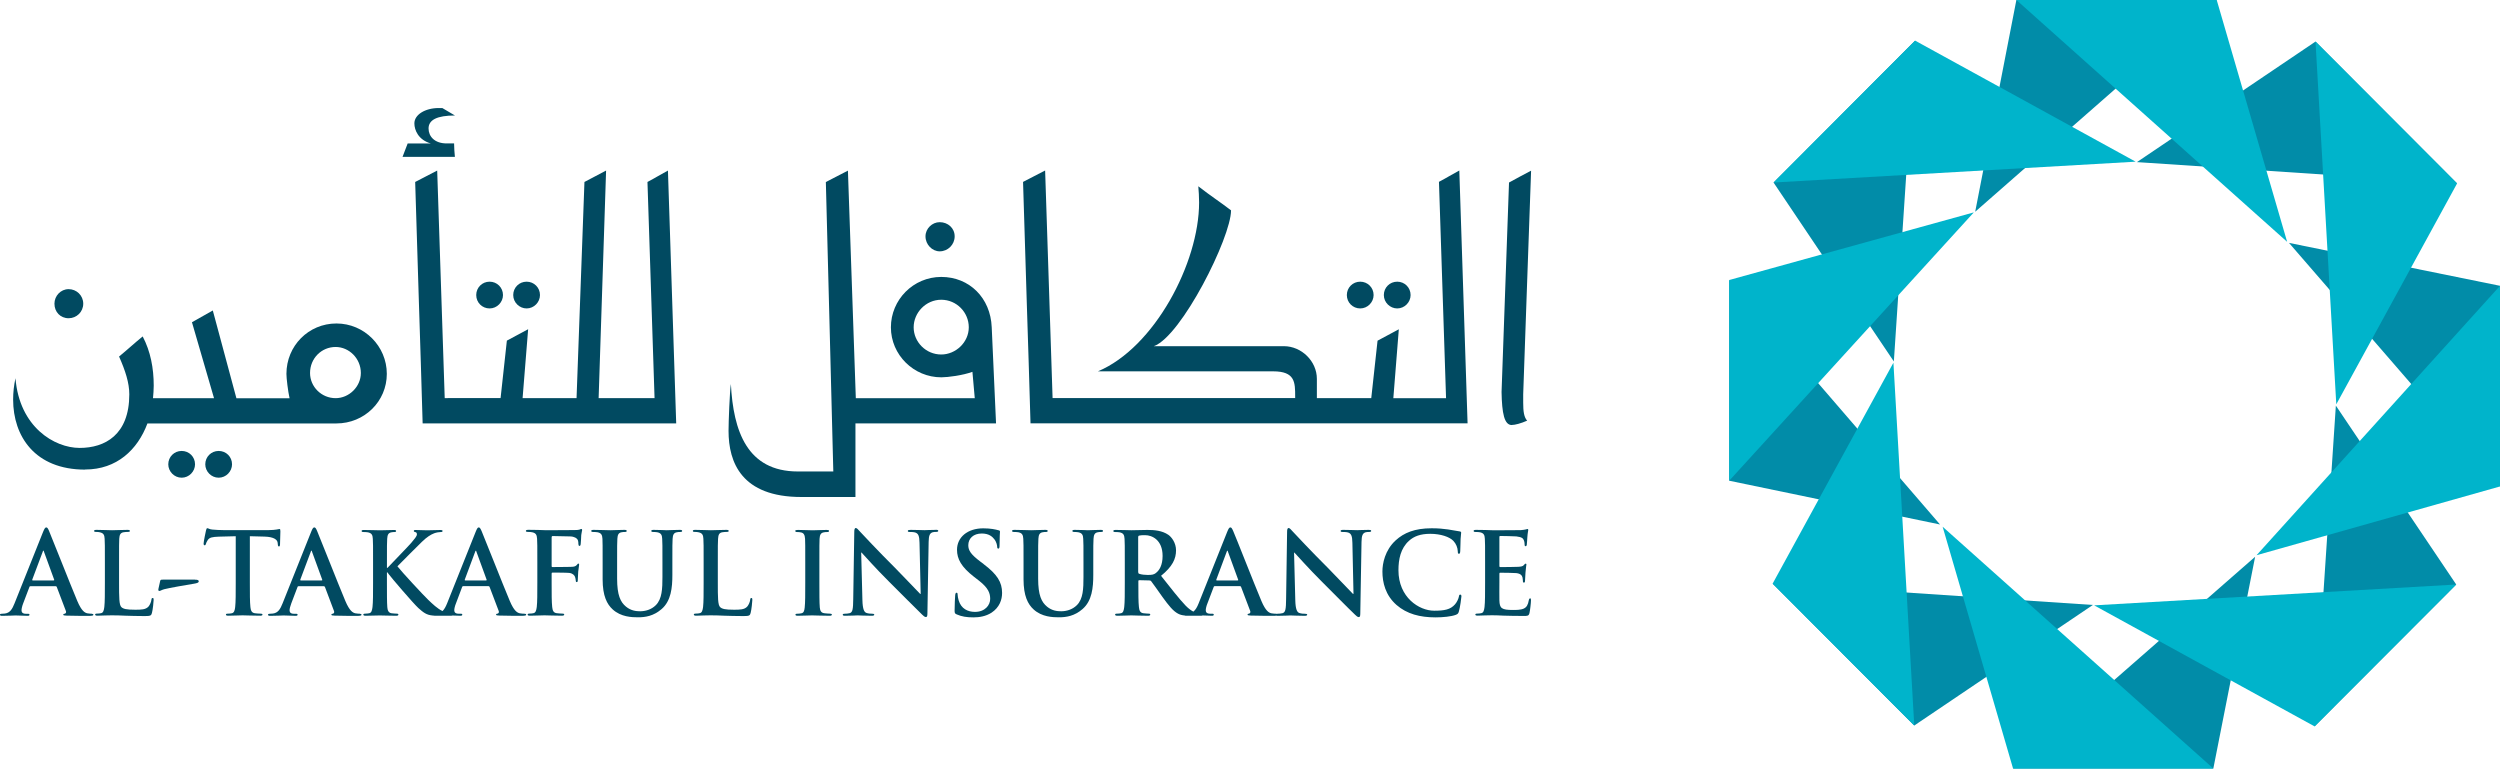
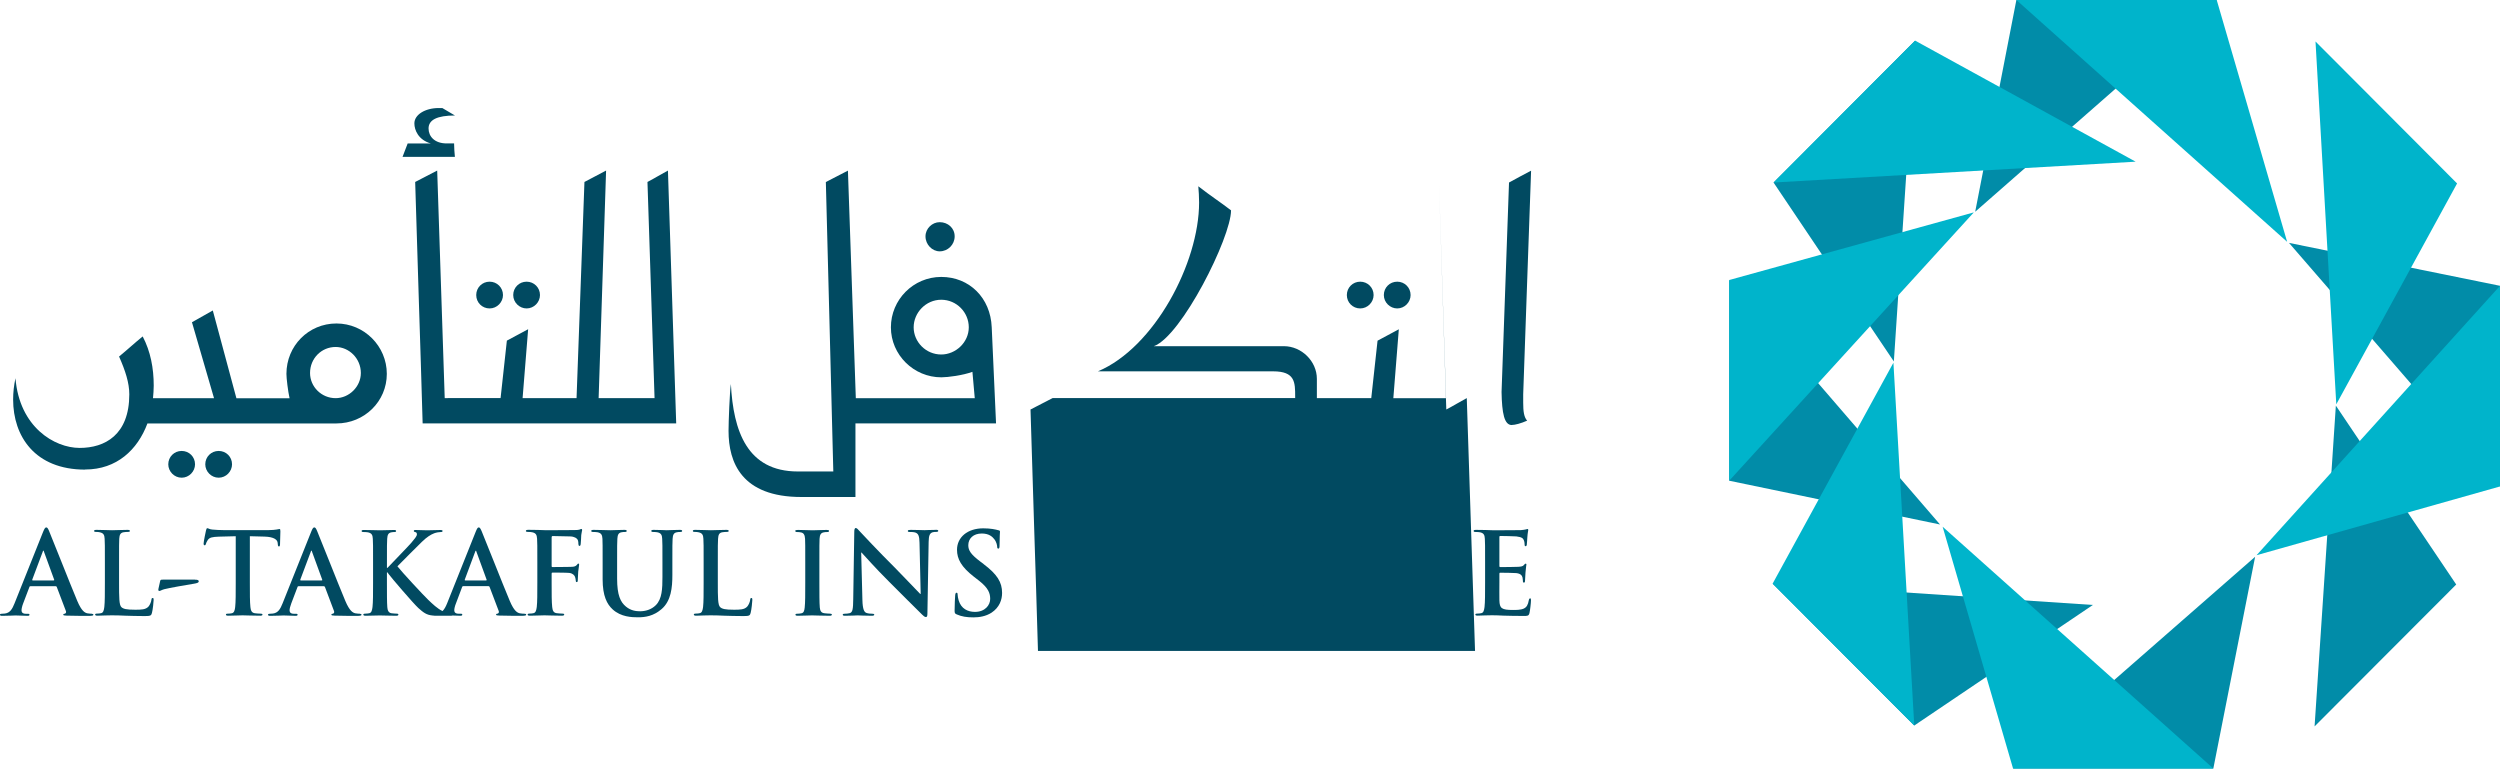
<svg xmlns="http://www.w3.org/2000/svg" id="Layer_1" data-name="Layer 1" viewBox="0 0 405.43 124.63">
  <defs>
    <style>      .cls-1 {        fill: #00b4cb;      }      .cls-2 {        fill: #014a61;      }      .cls-3 {        fill: #018ca8;      }    </style>
  </defs>
  <polygon class="cls-3" points="326.46 124.63 358.94 124.63 365.72 90.29 326.46 124.63" />
  <polygon class="cls-3" points="375.36 117.8 398.33 94.79 378.81 65.78 375.36 117.8" />
-   <polygon class="cls-1" points="398.33 94.79 375.36 117.8 339.61 98.17 398.33 94.79" />
  <polygon class="cls-3" points="405.43 78.89 405.43 46.35 371.21 39.39 405.43 78.89" />
  <polygon class="cls-1" points="405.43 46.35 405.43 78.89 365.95 90.04 405.43 46.35" />
-   <polygon class="cls-3" points="398.47 29.75 375.51 6.74 346.55 26.29 398.47 29.75" />
  <polygon class="cls-1" points="375.51 6.73 398.47 29.75 378.88 65.57 375.51 6.73" />
  <polygon class="cls-3" points="359.49 0 327 0 320.32 34.34 359.49 0" />
  <polygon class="cls-1" points="327 0 359.49 0 370.91 39.22 327 0" />
  <polygon class="cls-3" points="310.58 6.59 287.62 29.6 307.13 58.62 310.58 6.59" />
  <polygon class="cls-1" points="287.62 29.6 310.58 6.59 346.34 26.22 287.62 29.6" />
  <polygon class="cls-3" points="280.43 45.41 280.43 77.96 314.62 85.06 280.43 45.41" />
  <polygon class="cls-1" points="280.43 77.96 280.43 45.41 320.1 34.44 280.43 77.96" />
  <polygon class="cls-3" points="287.47 94.65 310.44 117.66 339.4 98.11 287.47 94.65" />
  <polygon class="cls-1" points="310.44 117.66 287.47 94.65 307.06 58.82 310.44 117.66" />
  <polygon class="cls-1" points="326.46 124.63 358.94 124.63 315.04 85.42 326.46 124.63" />
  <g>
    <path class="cls-2" d="M27.29,75.3c0,1.15.96,2.17,2.17,2.17s2.17-1.02,2.17-2.17c0-1.22-.96-2.17-2.17-2.17s-2.17.96-2.17,2.17Z" />
    <path class="cls-2" d="M33.29,75.3c0,1.15.96,2.17,2.17,2.17s2.17-1.02,2.17-2.17c0-1.22-.96-2.17-2.17-2.17s-2.17.96-2.17,2.17Z" />
-     <path class="cls-2" d="M11.13,51.61c1.28,0,2.37-1.02,2.37-2.36s-1.09-2.36-2.37-2.36-2.3,1.09-2.3,2.36c0,1.34.96,2.36,2.3,2.36Z" />
    <path class="cls-2" d="M13.82,76.14c5.11,0,8.49-3.19,10.09-7.47h14.94s15.71,0,15.71,0c4.53,0,8.17-3.57,8.17-8.04s-3.64-8.17-8.17-8.17-8.11,3.64-8.11,8.17c0,.7.25,2.81.51,3.96h-8.11s-.51,0-.51,0l-3.83-14.24-3.38,1.91,3.58,12.32h-9.9c.06-.64.12-1.34.12-2.04,0-2.81-.51-5.55-1.79-7.98-1.34,1.09-2.43,2.11-3.83,3.26,1.02,2.3,1.66,4.27,1.66,6.13,0,6.58-3.96,8.69-8.05,8.69s-9.77-3.38-10.41-11.3c-.25,1.15-.38,2.3-.38,3.45,0,5.94,3.51,11.37,11.69,11.37ZM54.43,56.27c2.17,0,4.09,1.85,4.09,4.22,0,2.23-1.92,4.08-4.09,4.08-2.3,0-4.15-1.85-4.15-4.08,0-2.37,1.85-4.22,4.15-4.22Z" />
    <path class="cls-2" d="M73.65,23.26h-1.21c-1.98,0-2.94-1.15-2.94-2.43,0-1.4,1.4-2.1,4.28-2.1l-2.05-1.21h-.57c-2.24,0-3.96,1.09-3.96,2.49,0,1.08.64,2.68,2.68,3.26h-3.77l-.83,2.17h8.49c-.06-.51-.13-1.6-.13-2.17Z" />
    <path class="cls-2" d="M72.63,64.57h0s-.51,0-.51,0l-1.22-36.91c-1.21.64-2.23,1.15-3.57,1.85.38,13.34.83,25.8,1.21,39.15h4.09s11.68,0,11.68,0h0s13.73,0,13.73,0h0s11.62,0,11.62,0l-1.34-41c-1.21.64-1.98,1.15-3.32,1.85l1.15,35.06h-8.11s-.96,0-.96,0l1.21-36.91-3.51,1.85-1.28,35.06h-8.17s-.58,0-.58,0l.9-11.18-3.45,1.85c-.32,2.88-.7,6.45-1.02,9.32h-8.56Z" />
    <path class="cls-2" d="M79.4,50.02c1.21,0,2.17-1.02,2.17-2.17,0-1.21-.96-2.17-2.17-2.17s-2.17.96-2.17,2.17.96,2.17,2.17,2.17Z" />
    <path class="cls-2" d="M85.4,50.02c1.21,0,2.17-1.02,2.17-2.17,0-1.21-.96-2.17-2.17-2.17s-2.17.96-2.17,2.17,1.02,2.17,2.17,2.17Z" />
    <path class="cls-2" d="M129.98,80.6h8.75v-11.94h22.8l-.7-15.58c-.19-4.79-3.64-8.17-8.18-8.17s-8.17,3.7-8.17,8.17,3.7,8.11,8.17,8.11c1.08,0,3.51-.32,5.05-.89l.38,4.28h-19.29l-1.28-36.91c-1.21.64-2.24,1.15-3.58,1.85.39,15.39.83,31.55,1.21,46.94h-5.75c-8.24,0-10.47-6.58-10.86-14.18-.19,1.21-.38,6.13-.38,7.6,0,5.11,2.11,10.72,11.81,10.72ZM152.64,57.49c-2.49,0-4.47-2.04-4.47-4.41s1.98-4.47,4.47-4.47,4.47,2.04,4.47,4.47-2.11,4.41-4.47,4.41Z" />
    <path class="cls-2" d="M152.39,40.76c1.34,0,2.43-1.09,2.43-2.43s-1.09-2.3-2.43-2.3c-1.21,0-2.3,1.03-2.3,2.3,0,1.34,1.09,2.43,2.3,2.43Z" />
    <path class="cls-2" d="M226.59,50.02c1.21,0,2.17-1.02,2.17-2.17,0-1.21-.96-2.17-2.17-2.17s-2.17.96-2.17,2.17,1.02,2.17,2.17,2.17Z" />
    <path class="cls-2" d="M220.59,50.02c1.21,0,2.17-1.02,2.17-2.17,0-1.21-.96-2.17-2.17-2.17s-2.17.96-2.17,2.17.96,2.17,2.17,2.17Z" />
-     <path class="cls-2" d="M233.36,29.52l1.15,35.06h-7.98s-.57,0-.57,0l.89-11.18-3.45,1.85c-.32,2.88-.7,6.45-1.02,9.32h-8.56s-.26,0-.26,0v-3.13c0-2.87-2.49-5.3-5.36-5.3h-21.08c4.47-1.6,12.52-17.63,12.52-22.03-2.11-1.6-3.07-2.17-5.31-3.9.07.83.13,1.66.13,2.62,0,9.84-7.28,23.56-16.41,27.39h28.42c3.57,0,3.57,1.79,3.57,4.09v.25h-39.34s0,0,0,0l-1.21-36.91c-1.21.64-2.23,1.15-3.58,1.85.38,13.35.83,25.8,1.21,39.15h3.58s43.1,0,43.1,0h0s11.69,0,11.69,0h0s12.51,0,12.51,0l-1.34-41c-1.21.64-1.98,1.15-3.32,1.85Z" />
+     <path class="cls-2" d="M233.36,29.52l1.15,35.06h-7.98s-.57,0-.57,0l.89-11.18-3.45,1.85c-.32,2.88-.7,6.45-1.02,9.32h-8.56s-.26,0-.26,0v-3.13c0-2.87-2.49-5.3-5.36-5.3h-21.08c4.47-1.6,12.52-17.63,12.52-22.03-2.11-1.6-3.07-2.17-5.31-3.9.07.83.13,1.66.13,2.62,0,9.84-7.28,23.56-16.41,27.39h28.42c3.57,0,3.57,1.79,3.57,4.09v.25h-39.34s0,0,0,0c-1.21.64-2.23,1.15-3.58,1.85.38,13.35.83,25.8,1.21,39.15h3.58s43.1,0,43.1,0h0s11.69,0,11.69,0h0s12.51,0,12.51,0l-1.34-41c-1.21.64-1.98,1.15-3.32,1.85Z" />
    <path class="cls-2" d="M245.17,68.92c.51,0,1.47-.25,2.49-.7-.51-.57-.64-1.47-.64-2.93v-1.34c.44-12.14.83-24.08,1.28-36.27-1.21.64-2.3,1.21-3.58,1.92l-1.21,33.97c.06,3.45.44,5.36,1.66,5.36Z" />
    <path class="cls-2" d="M14.92,99.53c-.22,0-.5-.02-.77-.07-.39-.09-.92-.35-1.62-2.01-1.18-2.8-4.13-10.32-4.57-11.33-.18-.43-.29-.59-.46-.59-.18,0-.29.2-.52.74l-4.62,11.57c-.37.92-.72,1.55-1.57,1.66-.15.02-.4.04-.57.04-.15,0-.22.04-.22.15,0,.15.11.18.35.18.96,0,1.97-.06,2.17-.06.57,0,1.37.06,1.95.06.2,0,.31-.04.31-.18,0-.11-.05-.15-.28-.15h-.27c-.57,0-.74-.24-.74-.57,0-.22.09-.66.27-1.12l1-2.63c.03-.11.07-.15.16-.15h4.11c.09,0,.15.03.18.13l1.48,3.9c.09.22-.04.39-.17.42-.18.02-.26.05-.26.17,0,.13.22.13.55.15,1.48.04,2.82.04,3.48.04s.85-.04.85-.18c0-.13-.09-.15-.24-.15ZM8.69,94.13h-3.39c-.07,0-.09-.05-.07-.13l1.7-4.53c.02-.08.05-.17.11-.17s.07.09.09.17l1.66,4.55c.02.06,0,.11-.09.11Z" />
    <path class="cls-2" d="M24.76,96.98c-.15,0-.19.11-.2.28-.04.35-.26.86-.48,1.11-.46.5-1.18.51-2.15.51-1.44,0-1.92-.13-2.23-.41-.39-.33-.39-1.6-.39-3.96v-3.24c0-2.8,0-3.32.03-3.9.04-.64.19-.96.68-1.05.22-.04.51-.06.72-.06.22,0,.33-.04.33-.16s-.13-.17-.39-.17c-.72,0-2.06.06-2.5.06-.5,0-1.66-.06-2.52-.06-.28,0-.4.04-.4.17s.11.16.31.16c.24,0,.46.02.61.06.61.13.76.43.79,1.05.04.59.04,1.1.04,3.9v3.24c0,1.69,0,3.15-.09,3.92-.07.53-.16.94-.53,1.01-.17.04-.39.07-.66.07-.22,0-.3.06-.3.15,0,.13.13.19.37.19.37,0,.85-.04,1.27-.04.44-.02.85-.02,1.05-.02.76,0,1.42.02,2.25.06.83.02,1.79.06,3.11.06.95,0,1.05-.09,1.16-.5.15-.53.28-1.91.28-2.12,0-.22-.02-.31-.15-.31Z" />
    <path class="cls-2" d="M31.64,94h-5.23c-.32,0-.39.02-.44.24l-.28,1.27c-.04.19,0,.33.15.33s.44-.2.81-.29c.64-.18,4.02-.77,4.75-.88.52-.09.83-.15.83-.4,0-.22-.26-.26-.59-.26Z" />
    <path class="cls-2" d="M42.86,87.02c1.64.04,2.14.55,2.17,1.03l.02.2c.02.28.06.37.2.37.11,0,.15-.11.16-.3,0-.48.06-1.75.06-2.14,0-.28-.02-.39-.15-.39-.07,0-.22.04-.5.09-.28.04-.68.09-1.27.09h-7.29c-.61,0-1.31-.04-1.84-.09-.46-.04-.65-.22-.79-.22-.11,0-.17.11-.22.35-.04.15-.39,1.83-.39,2.12,0,.2.04.3.17.3.11,0,.17-.07.2-.22.04-.15.13-.37.31-.64.28-.41.72-.5,1.79-.54l2.74-.07v7.55c0,1.7,0,3.15-.09,3.93-.06.53-.17.94-.54,1.01-.17.04-.39.07-.67.07-.22,0-.29.05-.29.15,0,.13.13.18.37.18.74,0,1.9-.06,2.32-.06.51,0,1.68.06,2.89.06.2,0,.35-.06.35-.18,0-.09-.09-.15-.3-.15-.28,0-.68-.04-.94-.07-.55-.08-.66-.48-.72-1-.09-.79-.09-2.25-.09-3.94v-7.55l2.32.06Z" />
    <path class="cls-2" d="M58.39,99.53c-.22,0-.49-.02-.77-.07-.39-.09-.92-.35-1.62-2.01-1.18-2.8-4.13-10.32-4.57-11.33-.18-.43-.29-.59-.46-.59-.19,0-.3.2-.52.74l-4.62,11.57c-.37.92-.72,1.55-1.57,1.66-.15.02-.4.04-.57.04-.15,0-.22.04-.22.15,0,.15.11.18.35.18.96,0,1.97-.06,2.17-.06.57,0,1.36.06,1.95.06.2,0,.32-.04.32-.18,0-.11-.06-.15-.28-.15h-.28c-.57,0-.74-.24-.74-.57,0-.22.1-.66.28-1.12l1-2.63c.03-.11.07-.15.16-.15h4.11c.09,0,.15.03.19.13l1.47,3.9c.09.22-.04.39-.17.42-.18.02-.26.05-.26.17,0,.13.22.13.55.15,1.47.04,2.82.04,3.48.04s.85-.04.85-.18c0-.13-.09-.15-.24-.15ZM52.16,94.13h-3.39c-.07,0-.09-.05-.07-.13l1.7-4.53c.02-.08.05-.17.11-.17s.07.09.09.17l1.66,4.55c.02.06,0,.11-.09.11Z" />
    <path class="cls-2" d="M85.06,99.53c-.22,0-.5-.02-.77-.07-.39-.09-.92-.35-1.62-2.01-1.18-2.8-4.13-10.32-4.57-11.33-.19-.43-.3-.59-.46-.59-.18,0-.29.2-.51.74l-4.62,11.57c-.22.54-.44.97-.75,1.26-.85-.42-1.6-1.14-2.32-1.83-.72-.68-4.33-4.57-4.99-5.43.63-.66,3.41-3.42,3.98-3.98.79-.77,1.42-1.16,1.99-1.38.35-.13.81-.2,1.07-.2.19,0,.28-.04.28-.17s-.13-.16-.31-.16c-.57,0-1.59.05-2.16.05-.5,0-1.51-.05-1.9-.05-.2,0-.29.03-.29.16,0,.11.07.15.24.18.19.04.26.17.26.37,0,.31-.41.77-.92,1.38-.53.62-3.22,3.37-3.85,4.05h-.09v-.81c0-2.8,0-3.32.04-3.9.04-.64.18-.96.68-1.05.22-.04.33-.05.51-.05.15,0,.26-.04.26-.17s-.13-.16-.38-.16c-.63,0-1.79.05-2.23.05s-1.6-.05-2.58-.05c-.28,0-.41.03-.41.16s.11.17.31.17c.26,0,.57.02.72.05.61.13.76.42.79,1.05.04.59.04,1.11.04,3.9v3.24c0,1.69,0,3.15-.09,3.92-.07.53-.16.94-.53,1.01-.17.03-.39.07-.66.07-.22,0-.3.06-.3.15,0,.13.13.19.37.19.74,0,1.9-.05,2.32-.05.46,0,1.62.05,2.65.05.2,0,.35-.05.35-.19,0-.09-.09-.15-.24-.15-.24,0-.65-.04-.9-.07-.46-.07-.63-.48-.66-1-.06-.79-.06-2.25-.06-3.94v-1.68h.09l.2.28c.39.54,4.02,4.79,4.82,5.51.79.7,1.29,1.11,2.29,1.2.07,0,.14.01.22.02.05,0,.08.02.15.02.12,0,.24,0,.36,0,.16,0,.34,0,.55,0h1.6c.17,0,.27-.01.34-.04.44.02.9.04,1.28.04.2,0,.32-.04.32-.18,0-.11-.06-.15-.28-.15h-.28c-.57,0-.74-.24-.74-.57,0-.22.09-.66.28-1.12l.99-2.63c.04-.11.07-.15.17-.15h4.11c.09,0,.15.03.18.13l1.48,3.9c.09.22-.04.39-.17.42-.18.02-.26.05-.26.17,0,.13.22.13.55.15,1.47.04,2.82.04,3.48.04s.85-.04.85-.18c0-.13-.09-.15-.24-.15ZM78.83,94.13h-3.39c-.07,0-.09-.05-.07-.13l1.69-4.53c.02-.08.06-.17.11-.17s.07.09.09.17l1.66,4.55c.02.06,0,.11-.09.11Z" />
    <path class="cls-2" d="M94.27,85.78c-.09,0-.19.08-.3.11-.18.06-.4.06-.75.07-.42.02-4.16.02-4.86.02-.26,0-.68-.02-1.16-.04-.48,0-1.02-.02-1.49-.02-.28,0-.43.04-.43.19,0,.11.13.15.31.15.26,0,.57.02.72.06.61.13.75.43.79,1.05.04.59.04,1.1.04,3.9v3.24c0,1.77,0,3.15-.09,3.92-.07.53-.17.94-.54,1.01-.16.04-.39.07-.66.07-.2,0-.28.06-.28.15,0,.15.13.19.39.19.7,0,1.86-.06,2.34-.06s1.64.06,2.8.06c.28,0,.4-.06.4-.19,0-.09-.07-.15-.31-.15-.26,0-.67-.04-.92-.07-.55-.07-.66-.48-.72-1.01-.09-.78-.09-2.16-.09-3.92v-1.49c0-.13.04-.16.13-.16.31,0,2.27,0,2.73.05.57.07.85.4.94.66.07.22.11.44.11.57s.03.26.15.26c.18,0,.18-.18.18-.35,0-.13.04-.98.07-1.34.06-.57.15-1.03.15-1.14s-.04-.17-.11-.17c-.11,0-.15.07-.24.19-.19.24-.44.31-.79.33-.25.02-.51.02-.83.02l-2.36.02c-.11,0-.13-.05-.13-.17v-4.6c0-.2.06-.26.17-.26l2.84.06c.7.02,1.09.3,1.22.55.11.26.11.55.11.7.02.2.06.29.18.29s.17-.11.19-.26c.04-.22.08-1.31.09-1.49.05-.48.15-.7.15-.83,0-.09-.06-.17-.13-.17Z" />
    <path class="cls-2" d="M110.22,85.93c-.72,0-1.88.06-2.1.06-.02,0-1.18-.06-2.12-.06-.25,0-.38.04-.38.17s.11.17.32.17.51.02.66.05c.61.13.76.43.79,1.05.04.59.04,1.11.04,3.9v2.3c0,1.9-.06,3.56-1.07,4.57-.74.74-1.73.99-2.54.99-.62,0-1.47-.07-2.3-.75-.9-.74-1.44-1.86-1.44-4.53v-2.58c0-2.8,0-3.32.04-3.9.04-.64.18-.96.68-1.05.22-.04.33-.05.54-.05.19,0,.3-.04.3-.17s-.13-.17-.4-.17c-.66,0-1.82.06-2.27.06-.55,0-1.71-.06-2.69-.06-.27,0-.4.04-.4.17s.11.17.31.17c.26,0,.57.02.72.05.61.13.75.43.79,1.05.03.59.03,1.11.03,3.9v2.69c0,2.67.7,4.03,1.64,4.88,1.34,1.22,3.11,1.27,4.09,1.27,1.2,0,2.52-.2,3.83-1.33,1.55-1.33,1.75-3.5,1.75-5.54v-1.97c0-2.8,0-3.32.04-3.9.04-.64.19-.96.68-1.05.22-.04.33-.05.54-.05.22,0,.33-.04.33-.17s-.13-.17-.39-.17Z" />
    <path class="cls-2" d="M121.86,96.98c-.15,0-.19.11-.2.28-.03.35-.26.86-.48,1.11-.46.5-1.18.51-2.15.51-1.44,0-1.92-.13-2.23-.41-.39-.33-.39-1.6-.39-3.96v-3.24c0-2.8,0-3.32.04-3.9.04-.64.18-.96.68-1.05.22-.04.51-.06.72-.06.22,0,.33-.04.33-.16s-.13-.17-.38-.17c-.72,0-2.06.06-2.51.06-.5,0-1.66-.06-2.52-.06-.28,0-.41.04-.41.17s.11.16.31.16c.24,0,.46.02.61.06.61.13.76.43.79,1.05.04.59.04,1.1.04,3.9v3.24c0,1.69,0,3.15-.09,3.92-.07.53-.17.94-.54,1.01-.16.04-.39.07-.66.07-.22,0-.3.06-.3.15,0,.13.13.19.37.19.37,0,.85-.04,1.27-.04.44-.02.85-.02,1.05-.02.76,0,1.42.02,2.25.06.83.02,1.79.06,3.11.06.96,0,1.05-.09,1.16-.5.15-.53.28-1.91.28-2.12,0-.22-.02-.31-.15-.31Z" />
    <path class="cls-2" d="M134.63,99.52c-.28,0-.68-.04-.94-.07-.55-.07-.68-.41-.74-.9-.07-.79-.07-2.25-.07-4.03v-3.24c0-2.8,0-3.32.03-3.9.04-.64.19-.96.69-1.05.22-.04.36-.05.55-.05s.3-.04.3-.19c0-.11-.15-.15-.39-.15-.7,0-1.79.06-2.25.06-.53,0-1.7-.06-2.4-.06-.29,0-.44.04-.44.15,0,.15.11.19.3.19.22,0,.46.02.66.07.41.09.59.4.63,1.03.03.59.03,1.11.03,3.9v3.24c0,1.79,0,3.24-.09,4.02-.06.53-.16.85-.54.92-.17.04-.38.07-.66.07-.22,0-.3.06-.3.15,0,.13.13.18.36.18.74,0,1.9-.06,2.33-.06.49,0,1.66.06,2.87.06.2,0,.35-.06.35-.18,0-.09-.09-.15-.29-.15Z" />
    <path class="cls-2" d="M151.74,85.93c-.9,0-1.6.05-1.81.05-.39,0-1.27-.05-2.23-.05-.27,0-.48.02-.48.17,0,.11.07.17.29.17.26,0,.7,0,.98.11.44.18.61.54.63,1.66l.19,8.27h-.09c-.31-.29-2.8-2.95-4.05-4.2-2.69-2.67-5.49-5.67-5.71-5.91-.31-.33-.48-.57-.68-.57-.18,0-.24.26-.24.63l-.17,10.9c-.02,1.6-.09,2.14-.57,2.28-.26.07-.59.09-.83.09-.19,0-.3.04-.3.15,0,.17.17.18.41.18.96,0,1.82-.06,1.99-.06.35,0,1.09.06,2.29.06.26,0,.42-.04.42-.18,0-.11-.11-.15-.31-.15-.29,0-.65-.02-.96-.13-.37-.13-.61-.61-.65-2.05l-.2-7.74h.06c.33.35,2.37,2.65,4.38,4.64,1.92,1.9,4.28,4.31,5.44,5.42.2.2.42.4.62.4.17,0,.24-.16.24-.57l.2-11.62c.02-1.03.17-1.42.68-1.57.22-.05.37-.05.55-.05.22,0,.33-.06.33-.17,0-.15-.18-.17-.42-.17Z" />
    <path class="cls-2" d="M159.5,91.46l-.52-.39c-1.53-1.16-1.95-1.8-1.95-2.65,0-1.1.83-1.9,2.19-1.9,1.2,0,1.73.55,2.01.9.39.48.48,1.05.48,1.22,0,.22.06.33.19.33.15,0,.2-.15.2-.55,0-1.44.07-1.97.07-2.21,0-.13-.09-.19-.26-.22-.48-.13-1.25-.31-2.45-.31-2.56,0-4.26,1.45-4.26,3.48,0,1.49.7,2.78,2.73,4.36l.85.66c1.53,1.2,1.8,2.05,1.8,2.95,0,.98-.81,2.1-2.47,2.1-1.15,0-2.23-.5-2.64-1.86-.09-.31-.17-.7-.17-.94,0-.15-.02-.31-.18-.31-.15,0-.2.2-.22.48-.02.3-.09,1.4-.09,2.42,0,.4.05.5.35.62.79.35,1.62.48,2.69.48.98,0,2.01-.17,2.93-.75,1.33-.87,1.73-2.14,1.73-3.21,0-1.75-.79-3.02-3.02-4.7Z" />
-     <path class="cls-2" d="M178.52,85.93c-.72,0-1.88.06-2.1.06-.02,0-1.18-.06-2.12-.06-.26,0-.39.04-.39.17s.11.17.31.17.52.02.66.05c.61.13.76.43.79,1.05.04.59.04,1.11.04,3.9v2.3c0,1.9-.05,3.56-1.07,4.57-.74.74-1.73.99-2.54.99-.62,0-1.48-.07-2.3-.75-.9-.74-1.44-1.86-1.44-4.53v-2.58c0-2.8,0-3.32.04-3.9.04-.64.19-.96.68-1.05.22-.04.33-.05.53-.05.19,0,.3-.04.3-.17s-.13-.17-.41-.17c-.66,0-1.82.06-2.27.06-.55,0-1.71-.06-2.69-.06-.28,0-.41.04-.41.17s.11.17.31.17c.26,0,.57.02.72.05.61.13.75.43.79,1.05.04.59.04,1.11.04,3.9v2.69c0,2.67.7,4.03,1.64,4.88,1.34,1.22,3.11,1.27,4.09,1.27,1.2,0,2.53-.2,3.83-1.33,1.55-1.33,1.75-3.5,1.75-5.54v-1.97c0-2.8,0-3.32.04-3.9.04-.64.19-.96.68-1.05.22-.04.33-.05.53-.05.22,0,.33-.04.33-.17s-.13-.17-.39-.17Z" />
    <path class="cls-2" d="M221.93,85.93c-.9,0-1.6.05-1.81.05-.39,0-1.27-.05-2.23-.05-.28,0-.48.02-.48.17,0,.11.08.17.3.17.26,0,.7,0,.98.11.44.18.61.54.63,1.66l.18,8.27h-.09c-.32-.29-2.8-2.95-4.05-4.2-2.69-2.67-5.49-5.67-5.71-5.91-.31-.33-.48-.57-.68-.57-.18,0-.24.26-.24.63l-.16,10.9c-.02,1.6-.09,2.14-.57,2.28-.26.07-.59.09-.83.09-.05,0-.07.01-.11.02-.03,0-.06-.02-.11-.02-.22,0-.5-.02-.77-.07-.39-.09-.92-.35-1.62-2.01-1.18-2.8-4.12-10.32-4.57-11.33-.19-.43-.29-.59-.46-.59-.18,0-.3.2-.52.74l-4.62,11.57c-.24.6-.49,1.06-.86,1.35-.34-.18-.76-.47-1.24-.96-1.09-1.14-2.36-2.78-4-4.85,1.86-1.51,2.43-2.76,2.43-4.13,0-1.24-.74-2.17-1.25-2.52-1-.68-2.23-.79-3.39-.79-.57,0-1.97.05-2.6.05-.39,0-1.55-.05-2.52-.05-.28,0-.41.04-.41.17s.11.17.31.17c.26,0,.57.02.72.05.61.13.75.42.79,1.05.04.59.04,1.11.04,3.9v3.24c0,1.69,0,3.15-.09,3.92-.07.54-.16.94-.53,1.01-.17.04-.39.07-.66.07-.22,0-.29.05-.29.15,0,.13.13.19.37.19.74,0,1.9-.06,2.25-.06.28,0,1.64.06,2.71.06.24,0,.37-.06.37-.19,0-.09-.07-.15-.22-.15-.22,0-.63-.04-.9-.07-.55-.07-.66-.48-.72-1.01-.09-.77-.09-2.23-.09-3.94v-.26c0-.11.05-.15.15-.15l1.6.04c.13,0,.24.02.33.13.24.28,1.09,1.53,1.82,2.54,1.03,1.42,1.73,2.29,2.52,2.71.31.17.63.26,1.1.31.06.03.14.04.27.04.14,0,.28,0,.43,0,.07,0,.11,0,.18,0h1.75c.12,0,.2-.02.26-.05.49.02,1.05.05,1.5.05.2,0,.32-.04.32-.18,0-.11-.06-.15-.28-.15h-.28c-.57,0-.74-.24-.74-.57,0-.22.09-.66.28-1.12l1-2.63c.03-.11.07-.15.16-.15h4.11c.09,0,.15.03.18.13l1.48,3.9c.09.22-.04.39-.17.42-.19.02-.26.05-.26.17,0,.13.22.13.55.15,1.47.04,2.82.04,3.48.04.32,0,.51,0,.64-.03.07.03.17.03.3.03.96,0,1.82-.06,1.99-.06.35,0,1.09.06,2.28.06.26,0,.43-.04.43-.18,0-.11-.11-.15-.32-.15-.29,0-.64-.02-.96-.13-.37-.13-.61-.61-.65-2.05l-.2-7.74h.06c.33.35,2.38,2.65,4.38,4.64,1.91,1.9,4.27,4.31,5.44,5.42.2.2.42.4.62.4.17,0,.24-.16.24-.57l.2-11.62c.02-1.03.17-1.42.68-1.57.22-.05.37-.05.56-.05.22,0,.33-.06.33-.17,0-.15-.19-.17-.42-.17ZM187.45,92.93c-.33.24-.57.31-1.31.31-.46,0-1.01-.05-1.4-.19-.13-.06-.16-.13-.16-.33v-5.6c0-.15.03-.22.16-.26.19-.06.52-.07.98-.07,1.09,0,2.82.75,2.82,3.37,0,1.51-.54,2.36-1.09,2.76ZM200.71,94.13h-3.39c-.07,0-.09-.05-.07-.13l1.69-4.53c.02-.08.06-.17.11-.17.05,0,.07.09.09.17l1.66,4.55c.02.06,0,.11-.1.11Z" />
    <path class="cls-2" d="M236.82,96.43c-.15,0-.19.07-.24.37-.07.33-.31.86-.62,1.21-.74.85-1.73,1.03-3.37,1.03-2.47,0-5.8-2.17-5.8-6.56,0-1.79.35-3.54,1.7-4.77.81-.74,1.86-1.14,3.46-1.14,1.7,0,3.13.5,3.74,1.14.46.48.7,1.12.72,1.69,0,.26.04.41.18.41.17,0,.2-.15.22-.42.04-.37.02-1.38.06-1.99.04-.64.09-.86.09-1.01,0-.11-.07-.2-.28-.22-.55-.06-1.14-.22-1.84-.31-.85-.11-1.53-.19-2.67-.19-2.75,0-4.49.74-5.82,1.95-1.77,1.62-2.16,3.8-2.16,5.05,0,1.79.48,3.85,2.29,5.44,1.68,1.46,3.8,2.01,6.32,2.01,1.18,0,2.58-.13,3.31-.42.31-.13.39-.22.48-.54.19-.63.41-2.23.41-2.45,0-.15-.04-.28-.17-.28Z" />
    <path class="cls-2" d="M248.13,97.06c-.13,0-.17.08-.2.28-.13.75-.35,1.14-.83,1.36-.48.22-1.25.22-1.73.22-1.88,0-2.17-.28-2.21-1.55-.02-.53,0-2.23,0-2.85v-1.45c0-.11.02-.19.11-.19.44,0,2.27.02,2.61.06.68.07.94.35,1.03.72.05.24.05.48.07.66,0,.09.04.16.17.16.17,0,.17-.2.17-.35,0-.13.06-.86.07-1.23.07-.94.15-1.24.15-1.35s-.05-.14-.13-.14c-.09,0-.16.09-.29.24-.16.19-.44.24-.88.27-.42.04-2.54.04-2.95.04-.11,0-.13-.07-.13-.2v-4.66c0-.13.04-.18.13-.18.37,0,2.3.04,2.62.07.92.11,1.11.33,1.23.66.09.22.11.54.11.67,0,.16.04.26.16.26s.17-.11.19-.21c.04-.22.07-1.03.09-1.21.06-.85.15-1.07.15-1.2,0-.09-.02-.17-.11-.17s-.21.06-.3.07c-.15.04-.44.08-.79.11-.35.02-4.01.02-4.6.02-.26,0-.68-.02-1.16-.04-.46,0-.99-.02-1.49-.02-.28,0-.41.04-.41.17s.11.17.31.17c.26,0,.57.02.72.05.61.13.76.43.79,1.05.04.59.04,1.11.04,3.9v3.24c0,1.69,0,3.15-.09,3.92-.07.54-.16.94-.53,1.01-.17.04-.39.07-.66.07-.22,0-.3.06-.3.15,0,.13.13.18.37.18.37,0,.85-.04,1.27-.04.44-.02.85-.02,1.05-.02.55,0,1.12.02,1.91.06.79.02,1.81.05,3.19.05.7,0,.87,0,.99-.48.09-.37.24-1.62.24-2.05,0-.18,0-.33-.15-.33Z" />
  </g>
</svg>